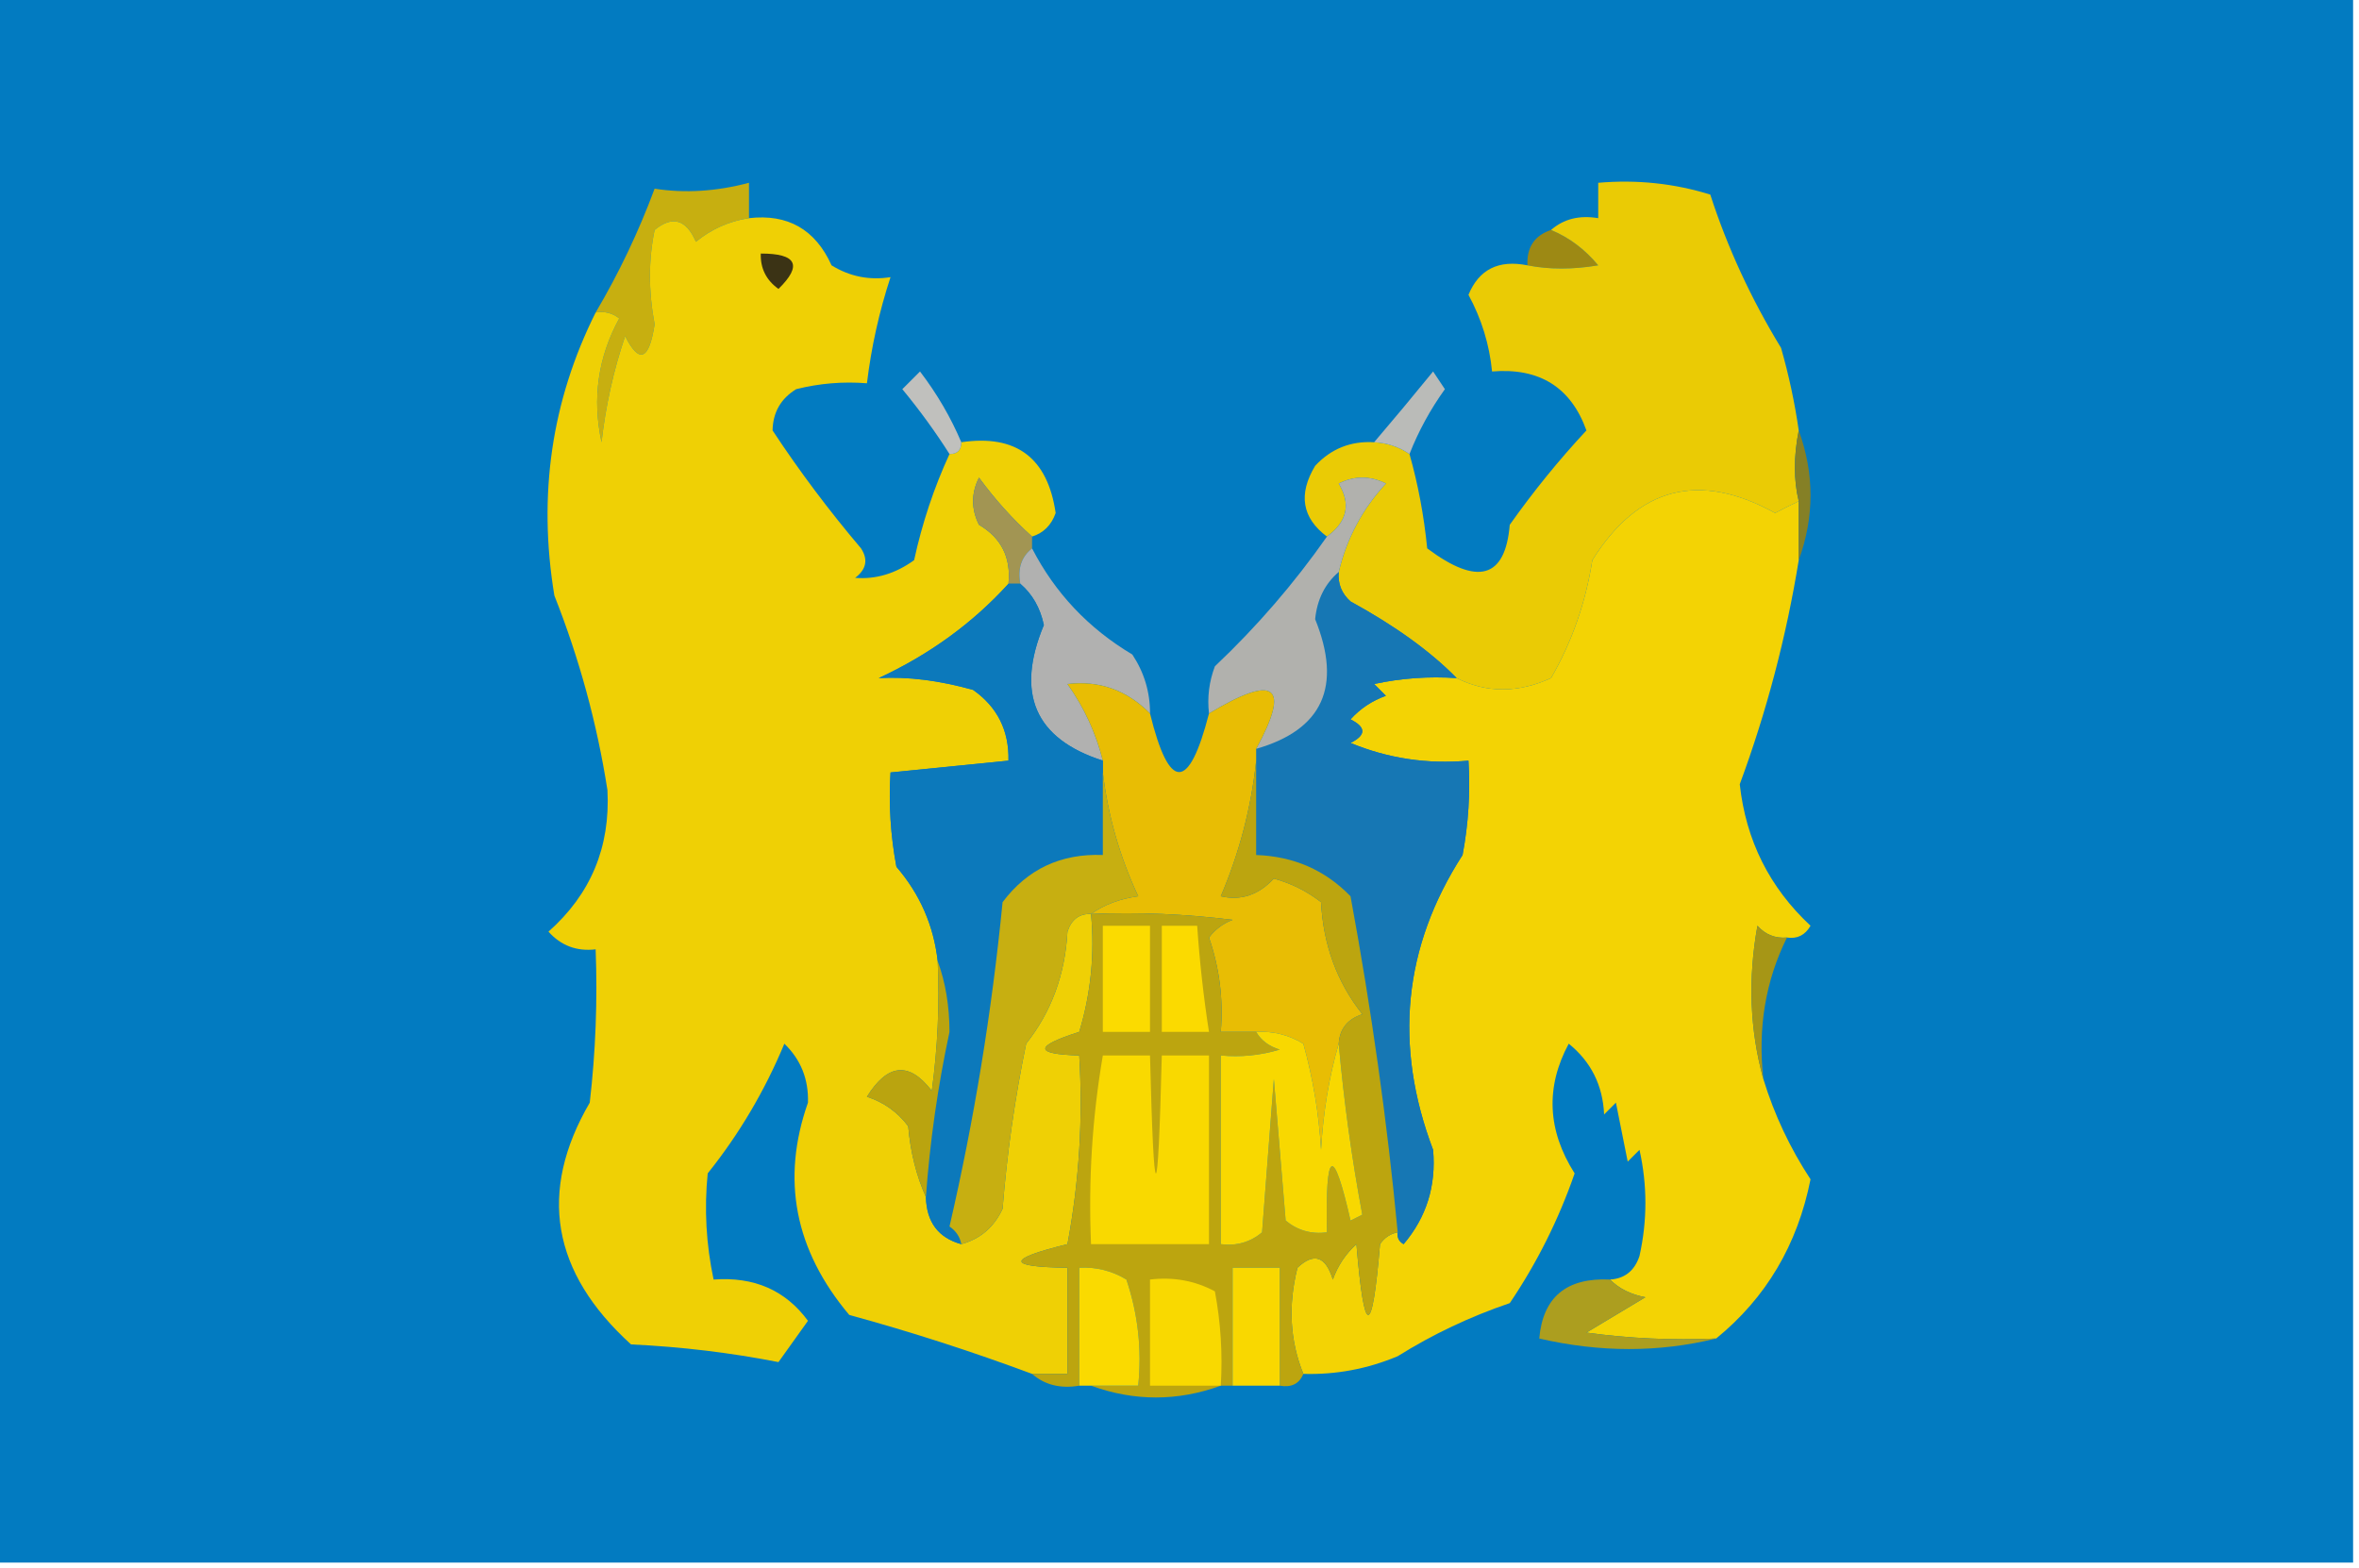
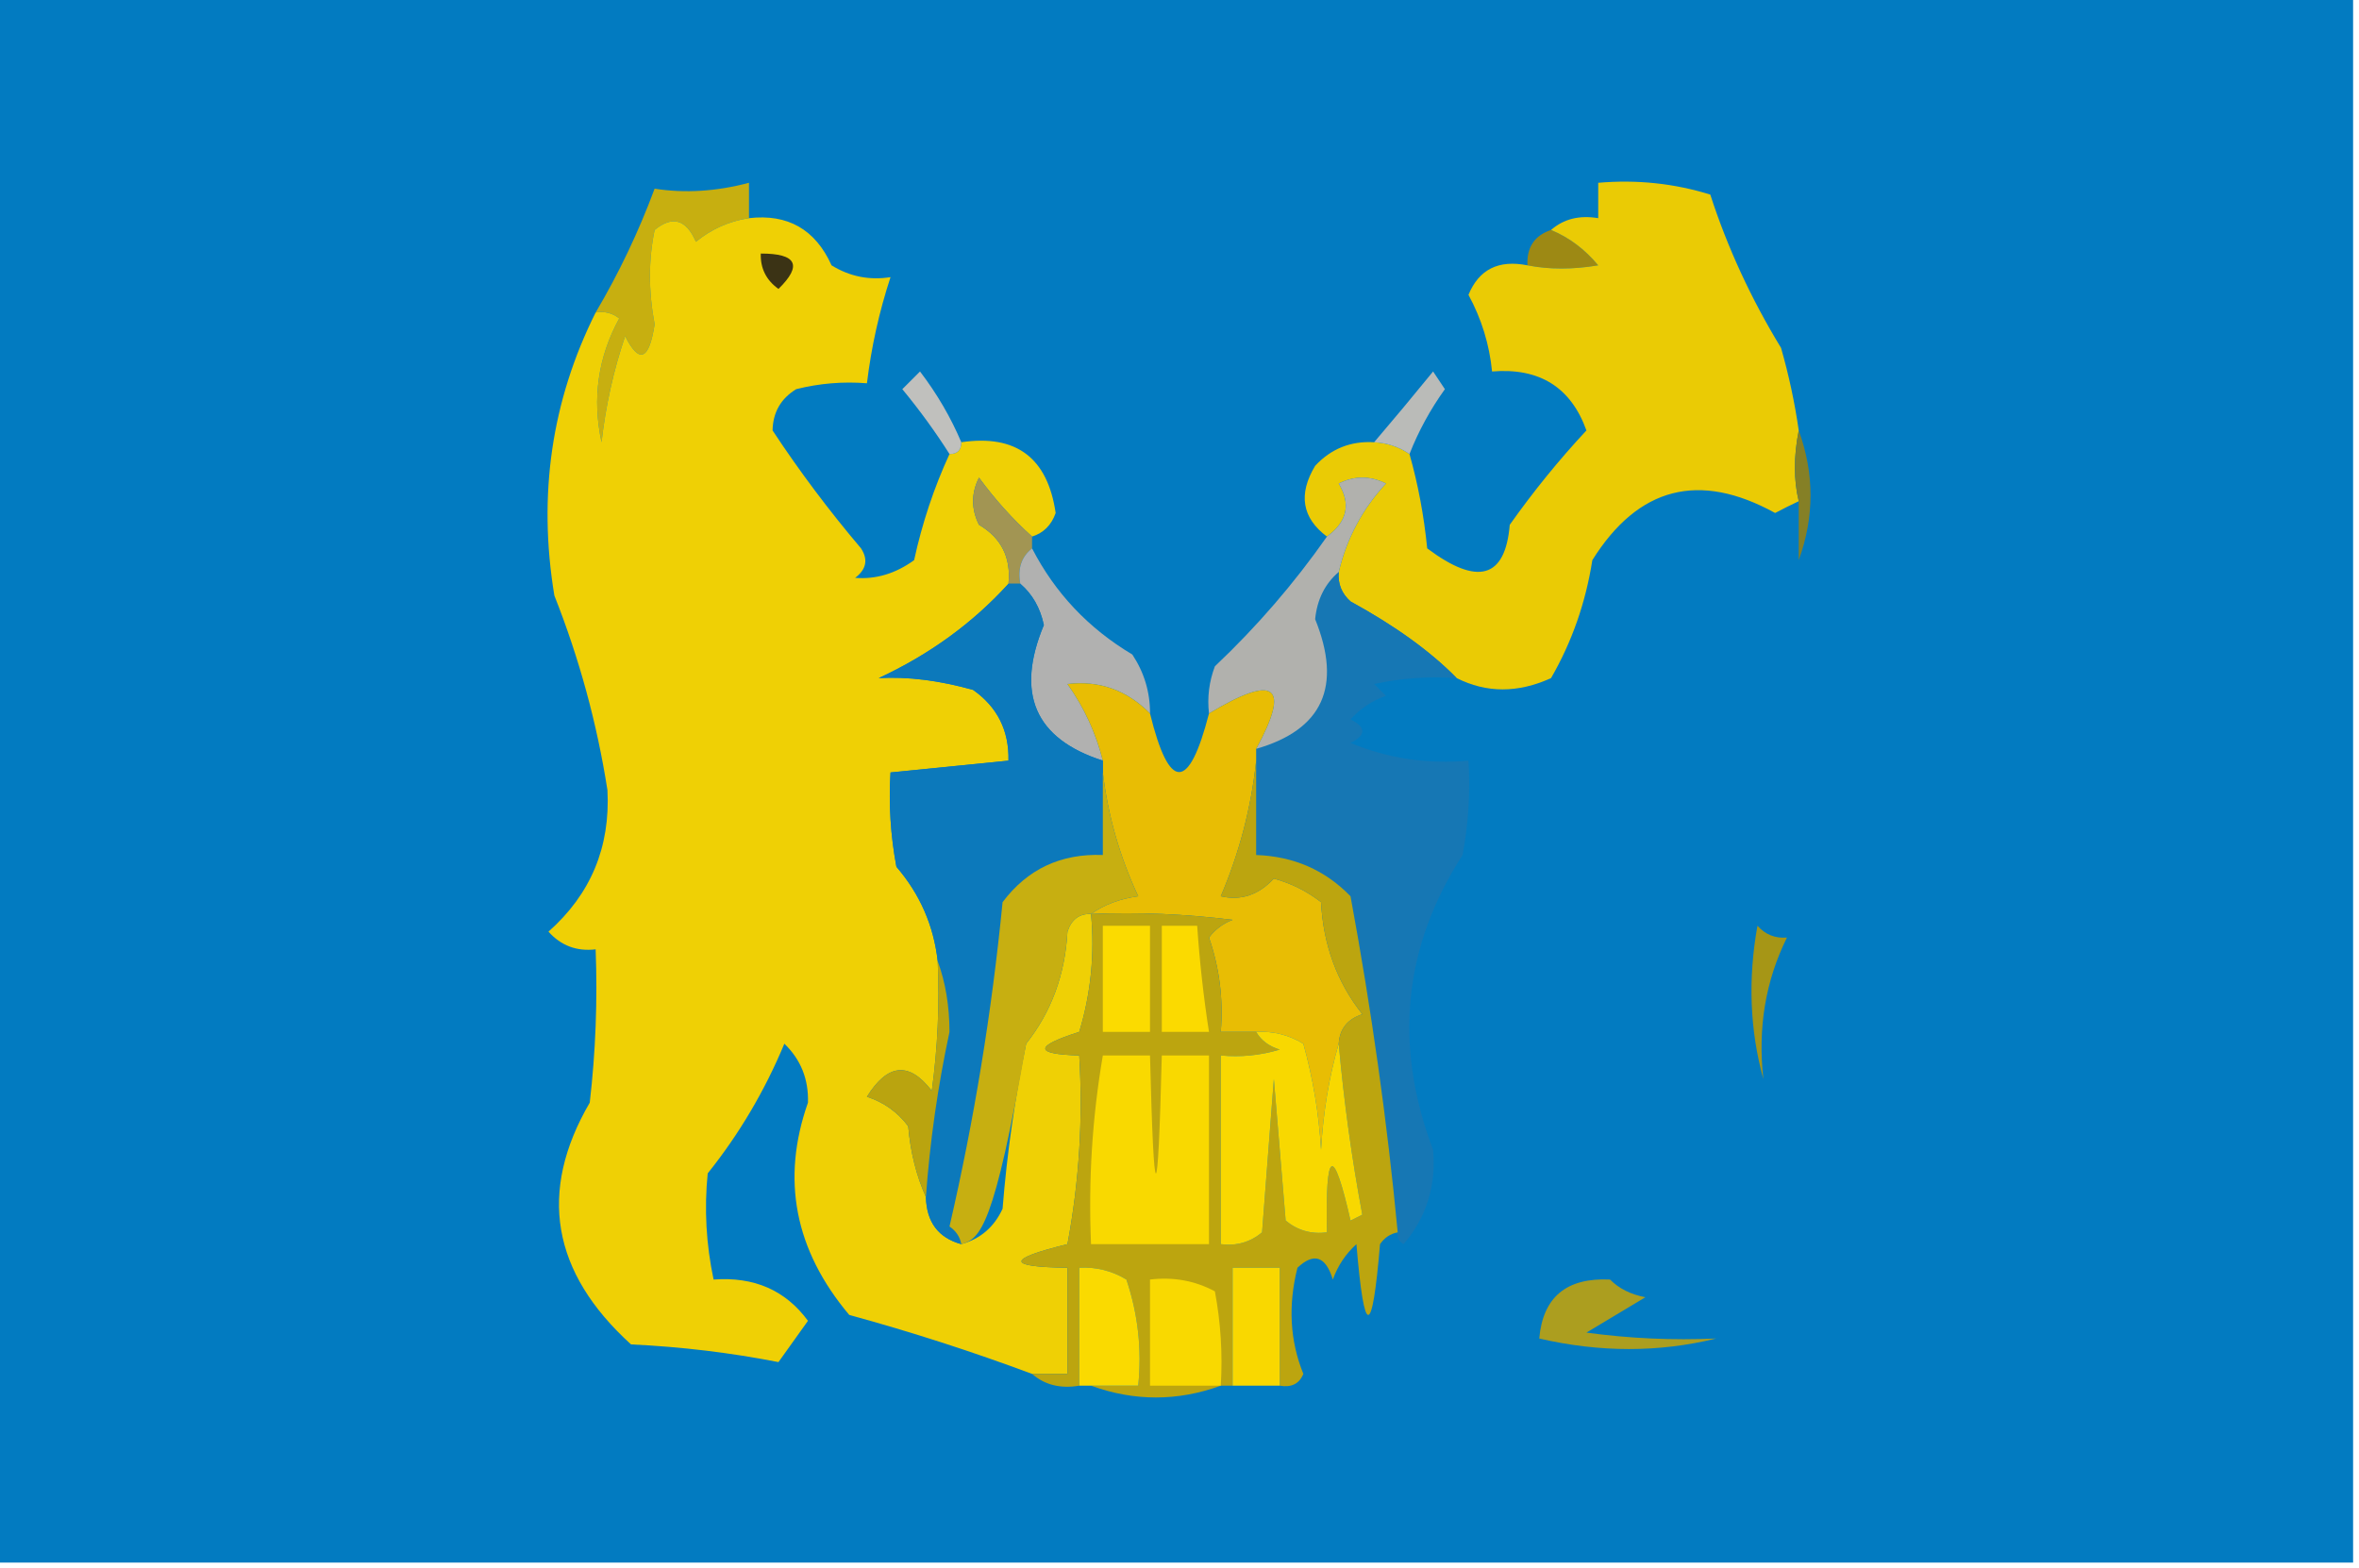
<svg xmlns="http://www.w3.org/2000/svg" version="1.1" width="200px" height="133px" style="shape-rendering:geometricPrecision; text-rendering:geometricPrecision; image-rendering:optimizeQuality; fill-rule:evenodd; clip-rule:evenodd">
  <g>
    <path style="opacity:1" fill="#027bc1" d="M -0.5,-0.5 C 66.167,-0.5 132.833,-0.5 199.5,-0.5C 199.5,43.833 199.5,88.167 199.5,132.5C 132.833,132.5 66.167,132.5 -0.5,132.5C -0.5,88.167 -0.5,43.833 -0.5,-0.5 Z" />
  </g>
  <g>
    <path style="opacity:1" fill="#9d8914" d="M 131.5,19.5 C 133.042,20.141 134.376,21.141 135.5,22.5C 133.345,22.86 131.345,22.86 129.5,22.5C 129.427,20.973 130.094,19.973 131.5,19.5 Z" />
  </g>
  <g>
    <path style="opacity:1" fill="#c7af10" d="M 63.5,18.5 C 61.83,18.751 60.33,19.418 59,20.5C 58.174,18.595 57.007,18.261 55.5,19.5C 54.973,22.025 54.973,24.692 55.5,27.5C 55.031,30.55 54.197,30.883 53,28.5C 52.012,31.424 51.346,34.425 51,37.5C 50.196,33.796 50.696,30.296 52.5,27C 51.906,26.536 51.239,26.369 50.5,26.5C 52.471,23.165 54.138,19.665 55.5,16C 58.061,16.401 60.728,16.235 63.5,15.5C 63.5,16.5 63.5,17.5 63.5,18.5 Z" />
  </g>
  <g>
    <path style="opacity:1" fill="#eacb05" d="M 152.5,36.5 C 152.065,38.703 152.065,40.703 152.5,42.5C 151.85,42.804 151.183,43.137 150.5,43.5C 144.056,39.95 138.889,41.283 135,47.5C 134.439,51.095 133.272,54.428 131.5,57.5C 128.697,58.776 126.03,58.776 123.5,57.5C 121.278,55.235 118.278,53.068 114.5,51C 113.748,50.329 113.414,49.496 113.5,48.5C 114.172,45.657 115.505,43.157 117.5,41C 116.167,40.333 114.833,40.333 113.5,41C 114.553,42.749 114.22,44.249 112.5,45.5C 110.384,43.912 110.051,41.912 111.5,39.5C 112.85,38.05 114.516,37.383 116.5,37.5C 117.609,37.557 118.609,37.89 119.5,38.5C 120.228,41.08 120.728,43.746 121,46.5C 125.286,49.708 127.619,49.041 128,44.5C 130.007,41.664 132.174,38.997 134.5,36.5C 133.183,32.834 130.517,31.168 126.5,31.5C 126.276,29.213 125.609,27.047 124.5,25C 125.385,22.843 127.052,22.01 129.5,22.5C 131.345,22.86 133.345,22.86 135.5,22.5C 134.376,21.141 133.042,20.141 131.5,19.5C 132.568,18.566 133.901,18.232 135.5,18.5C 135.5,17.5 135.5,16.5 135.5,15.5C 138.777,15.216 141.943,15.55 145,16.5C 146.458,20.997 148.458,25.33 151,29.5C 151.662,31.813 152.162,34.146 152.5,36.5 Z" />
  </g>
  <g>
    <path style="opacity:1" fill="#efd005" d="M 63.5,18.5 C 66.792,18.12 69.125,19.453 70.5,22.5C 72.045,23.452 73.712,23.785 75.5,23.5C 74.539,26.426 73.873,29.426 73.5,32.5C 71.473,32.338 69.473,32.505 67.5,33C 66.195,33.804 65.529,34.971 65.5,36.5C 67.774,39.95 70.274,43.283 73,46.5C 73.617,47.449 73.451,48.282 72.5,49C 74.255,49.141 75.922,48.641 77.5,47.5C 78.185,44.353 79.185,41.353 80.5,38.5C 81.167,38.5 81.5,38.167 81.5,37.5C 86.15,36.814 88.817,38.814 89.5,43.5C 89.144,44.522 88.478,45.189 87.5,45.5C 85.866,44.028 84.366,42.362 83,40.5C 82.333,41.833 82.333,43.167 83,44.5C 84.892,45.617 85.725,47.284 85.5,49.5C 82.472,52.835 78.805,55.501 74.5,57.5C 76.958,57.36 79.625,57.694 82.5,58.5C 84.559,59.951 85.559,61.951 85.5,64.5C 82.167,64.833 78.833,65.167 75.5,65.5C 75.336,68.187 75.503,70.854 76,73.5C 77.993,75.817 79.159,78.484 79.5,81.5C 79.665,85.182 79.499,88.848 79,92.5C 77.088,90.006 75.254,90.173 73.5,93C 74.931,93.465 76.097,94.299 77,95.5C 77.191,97.708 77.691,99.708 78.5,101.5C 78.554,103.632 79.554,104.965 81.5,105.5C 83.113,105.056 84.28,104.056 85,102.5C 85.375,97.79 86.042,93.123 87,88.5C 89.137,85.799 90.303,82.632 90.5,79C 90.836,77.97 91.503,77.47 92.5,77.5C 92.82,80.898 92.487,84.232 91.5,87.5C 87.661,88.721 87.661,89.388 91.5,89.5C 91.828,94.875 91.495,100.208 90.5,105.5C 85.304,106.768 85.304,107.435 90.5,107.5C 90.5,110.5 90.5,113.5 90.5,116.5C 89.5,116.5 88.5,116.5 87.5,116.5C 82.428,114.609 77.262,112.942 72,111.5C 67.375,106.003 66.208,100.003 68.5,93.5C 68.563,91.519 67.896,89.852 66.5,88.5C 64.838,92.494 62.672,96.161 60,99.5C 59.699,102.507 59.865,105.507 60.5,108.5C 63.937,108.245 66.604,109.412 68.5,112C 67.66,113.171 66.827,114.338 66,115.5C 61.92,114.7 57.753,114.2 53.5,114C 46.766,107.885 45.6,101.051 50,93.5C 50.499,89.179 50.666,84.846 50.5,80.5C 48.897,80.688 47.563,80.188 46.5,79C 50.086,75.826 51.752,71.826 51.5,67C 50.617,61.348 49.117,55.848 47,50.5C 45.591,41.986 46.757,33.986 50.5,26.5C 51.239,26.369 51.906,26.536 52.5,27C 50.696,30.296 50.196,33.796 51,37.5C 51.346,34.425 52.012,31.424 53,28.5C 54.197,30.883 55.031,30.55 55.5,27.5C 54.973,24.692 54.973,22.025 55.5,19.5C 57.007,18.261 58.174,18.595 59,20.5C 60.33,19.418 61.83,18.751 63.5,18.5 Z" />
  </g>
  <g>
    <path style="opacity:1" fill="#3b3315" d="M 64.5,21.5 C 67.548,21.494 68.048,22.494 66,24.5C 64.961,23.756 64.461,22.756 64.5,21.5 Z" />
  </g>
  <g>
    <path style="opacity:1" fill="#c0c0bd" d="M 81.5,37.5 C 81.5,38.167 81.167,38.5 80.5,38.5C 79.298,36.608 77.965,34.774 76.5,33C 77,32.5 77.5,32 78,31.5C 79.442,33.391 80.609,35.391 81.5,37.5 Z" />
  </g>
  <g>
    <path style="opacity:1" fill="#babbb8" d="M 119.5,38.5 C 118.609,37.89 117.609,37.557 116.5,37.5C 118.148,35.571 119.815,33.571 121.5,31.5C 121.833,32 122.167,32.5 122.5,33C 121.259,34.731 120.259,36.564 119.5,38.5 Z" />
  </g>
  <g>
-     <path style="opacity:1" fill="#f3d304" d="M 152.5,42.5 C 152.5,44.167 152.5,45.833 152.5,47.5C 151.446,53.995 149.78,60.328 147.5,66.5C 148.02,71.261 150.02,75.261 153.5,78.5C 153.043,79.297 152.376,79.631 151.5,79.5C 150.504,79.586 149.671,79.252 149,78.5C 148.186,83.02 148.353,87.354 149.5,91.5C 150.428,94.523 151.762,97.357 153.5,100C 152.394,105.556 149.727,110.056 145.5,113.5C 141.818,113.665 138.152,113.499 134.5,113C 136.167,112 137.833,111 139.5,110C 138.263,109.768 137.263,109.268 136.5,108.5C 137.75,108.423 138.583,107.756 139,106.5C 139.667,103.5 139.667,100.5 139,97.5C 138.667,97.833 138.333,98.167 138,98.5C 137.667,96.833 137.333,95.167 137,93.5C 136.667,93.833 136.333,94.167 136,94.5C 135.887,92.026 134.887,90.026 133,88.5C 131.019,92.183 131.186,95.85 133.5,99.5C 132.14,103.421 130.306,107.088 128,110.5C 124.643,111.641 121.476,113.141 118.5,115C 115.937,116.079 113.271,116.579 110.5,116.5C 109.362,113.696 109.195,110.696 110,107.5C 111.395,106.185 112.395,106.519 113,108.5C 113.419,107.328 114.085,106.328 115,105.5C 115.667,113.5 116.333,113.5 117,105.5C 117.383,104.944 117.883,104.611 118.5,104.5C 118.435,104.938 118.601,105.272 119,105.5C 120.936,103.22 121.769,100.553 121.5,97.5C 118.141,88.631 118.975,80.297 124,72.5C 124.497,69.854 124.664,67.187 124.5,64.5C 121.022,64.816 117.688,64.316 114.5,63C 115.833,62.333 115.833,61.667 114.5,61C 115.328,60.085 116.328,59.419 117.5,59C 117.167,58.667 116.833,58.333 116.5,58C 118.81,57.503 121.143,57.337 123.5,57.5C 126.03,58.776 128.697,58.776 131.5,57.5C 133.272,54.428 134.439,51.095 135,47.5C 138.889,41.283 144.056,39.95 150.5,43.5C 151.183,43.137 151.85,42.804 152.5,42.5 Z" />
-   </g>
+     </g>
  <g>
    <path style="opacity:1" fill="#858026" d="M 152.5,36.5 C 153.833,40.167 153.833,43.833 152.5,47.5C 152.5,45.833 152.5,44.167 152.5,42.5C 152.065,40.703 152.065,38.703 152.5,36.5 Z" />
  </g>
  <g>
    <path style="opacity:1" fill="#a29553" d="M 87.5,45.5 C 87.5,45.833 87.5,46.167 87.5,46.5C 86.596,47.209 86.263,48.209 86.5,49.5C 86.167,49.5 85.833,49.5 85.5,49.5C 85.725,47.284 84.892,45.617 83,44.5C 82.333,43.167 82.333,41.833 83,40.5C 84.366,42.362 85.866,44.028 87.5,45.5 Z" />
  </g>
  <g>
    <path style="opacity:1" fill="#1677b4" d="M 113.5,48.5 C 113.414,49.496 113.748,50.329 114.5,51C 118.278,53.068 121.278,55.235 123.5,57.5C 121.143,57.337 118.81,57.503 116.5,58C 116.833,58.333 117.167,58.667 117.5,59C 116.328,59.419 115.328,60.085 114.5,61C 115.833,61.667 115.833,62.333 114.5,63C 117.688,64.316 121.022,64.816 124.5,64.5C 124.664,67.187 124.497,69.854 124,72.5C 118.975,80.297 118.141,88.631 121.5,97.5C 121.769,100.553 120.936,103.22 119,105.5C 118.601,105.272 118.435,104.938 118.5,104.5C 117.621,95.174 116.287,85.674 114.5,76C 112.353,73.779 109.686,72.613 106.5,72.5C 106.5,69.833 106.5,67.167 106.5,64.5C 106.5,64.167 106.5,63.833 106.5,63.5C 112.14,61.877 113.807,58.211 111.5,52.5C 111.668,50.83 112.335,49.496 113.5,48.5 Z" />
  </g>
  <g>
    <path style="opacity:1" fill="#b1b1b0" d="M 87.5,46.5 C 89.453,50.287 92.286,53.287 96,55.5C 97.009,57.025 97.509,58.692 97.5,60.5C 95.54,58.516 93.207,57.683 90.5,58C 91.914,59.993 92.914,62.16 93.5,64.5C 87.745,62.65 86.078,58.817 88.5,53C 88.192,51.541 87.525,50.374 86.5,49.5C 86.263,48.209 86.596,47.209 87.5,46.5 Z" />
  </g>
  <g>
    <path style="opacity:1" fill="#b1b1ad" d="M 113.5,48.5 C 112.335,49.496 111.668,50.83 111.5,52.5C 113.807,58.211 112.14,61.877 106.5,63.5C 109.446,58.109 108.113,57.109 102.5,60.5C 102.343,59.127 102.51,57.793 103,56.5C 106.546,53.148 109.713,49.481 112.5,45.5C 114.22,44.249 114.553,42.749 113.5,41C 114.833,40.333 116.167,40.333 117.5,41C 115.505,43.157 114.172,45.657 113.5,48.5 Z" />
  </g>
  <g>
    <path style="opacity:1" fill="#e8bd04" d="M 97.5,60.5 C 99.129,67.125 100.796,67.125 102.5,60.5C 108.113,57.109 109.446,58.109 106.5,63.5C 106.5,63.833 106.5,64.167 106.5,64.5C 106.081,68.466 105.081,72.3 103.5,76C 105.199,76.393 106.699,75.893 108,74.5C 109.473,74.903 110.806,75.57 112,76.5C 112.188,80.124 113.355,83.291 115.5,86C 114.244,86.417 113.577,87.25 113.5,88.5C 112.681,91.305 112.181,94.305 112,97.5C 111.821,94.447 111.321,91.447 110.5,88.5C 109.264,87.754 107.93,87.421 106.5,87.5C 105.5,87.5 104.5,87.5 103.5,87.5C 103.726,84.751 103.393,82.084 102.5,79.5C 103.025,78.808 103.692,78.308 104.5,78C 100.514,77.501 96.514,77.335 92.5,77.5C 93.609,76.71 94.942,76.21 96.5,76C 94.93,72.64 93.93,69.14 93.5,65.5C 93.5,65.167 93.5,64.833 93.5,64.5C 92.914,62.16 91.914,59.993 90.5,58C 93.207,57.683 95.54,58.516 97.5,60.5 Z" />
  </g>
  <g>
    <path style="opacity:1" fill="#0c79bb" d="M 85.5,49.5 C 85.833,49.5 86.167,49.5 86.5,49.5C 87.525,50.374 88.192,51.541 88.5,53C 86.078,58.817 87.745,62.65 93.5,64.5C 93.5,64.833 93.5,65.167 93.5,65.5C 93.5,67.833 93.5,70.167 93.5,72.5C 89.939,72.365 87.105,73.698 85,76.5C 84.088,85.805 82.588,94.972 80.5,104C 81.056,104.383 81.389,104.883 81.5,105.5C 79.554,104.965 78.554,103.632 78.5,101.5C 78.839,96.803 79.506,92.137 80.5,87.5C 80.495,85.303 80.162,83.303 79.5,81.5C 79.159,78.484 77.993,75.817 76,73.5C 75.503,70.854 75.336,68.187 75.5,65.5C 78.833,65.167 82.167,64.833 85.5,64.5C 85.559,61.951 84.559,59.951 82.5,58.5C 79.625,57.694 76.958,57.36 74.5,57.5C 78.805,55.501 82.472,52.835 85.5,49.5 Z" />
  </g>
  <g>
    <path style="opacity:1" fill="#bca50f" d="M 106.5,64.5 C 106.5,67.167 106.5,69.833 106.5,72.5C 109.686,72.613 112.353,73.779 114.5,76C 116.287,85.674 117.621,95.174 118.5,104.5C 117.883,104.611 117.383,104.944 117,105.5C 116.333,113.5 115.667,113.5 115,105.5C 114.085,106.328 113.419,107.328 113,108.5C 112.395,106.519 111.395,106.185 110,107.5C 109.195,110.696 109.362,113.696 110.5,116.5C 110.158,117.338 109.492,117.672 108.5,117.5C 108.5,114.167 108.5,110.833 108.5,107.5C 107.167,107.5 105.833,107.5 104.5,107.5C 104.5,110.833 104.5,114.167 104.5,117.5C 104.167,117.5 103.833,117.5 103.5,117.5C 99.833,118.833 96.167,118.833 92.5,117.5C 93.833,117.5 95.167,117.5 96.5,117.5C 96.817,114.428 96.484,111.428 95.5,108.5C 94.264,107.754 92.93,107.421 91.5,107.5C 91.5,110.833 91.5,114.167 91.5,117.5C 89.901,117.768 88.568,117.434 87.5,116.5C 88.5,116.5 89.5,116.5 90.5,116.5C 90.5,113.5 90.5,110.5 90.5,107.5C 85.304,107.435 85.304,106.768 90.5,105.5C 91.495,100.208 91.828,94.875 91.5,89.5C 87.661,89.388 87.661,88.721 91.5,87.5C 92.487,84.232 92.82,80.898 92.5,77.5C 96.514,77.335 100.514,77.501 104.5,78C 103.692,78.308 103.025,78.808 102.5,79.5C 103.393,82.084 103.726,84.751 103.5,87.5C 104.5,87.5 105.5,87.5 106.5,87.5C 106.918,88.222 107.584,88.722 108.5,89C 106.866,89.493 105.199,89.66 103.5,89.5C 103.5,94.833 103.5,100.167 103.5,105.5C 104.822,105.67 105.989,105.337 107,104.5C 107.333,100.167 107.667,95.833 108,91.5C 108.333,95.5 108.667,99.5 109,103.5C 110.011,104.337 111.178,104.67 112.5,104.5C 112.363,97.374 113.03,97.041 114.5,103.5C 114.833,103.333 115.167,103.167 115.5,103C 114.606,98.237 113.939,93.403 113.5,88.5C 113.577,87.25 114.244,86.417 115.5,86C 113.355,83.291 112.188,80.124 112,76.5C 110.806,75.57 109.473,74.903 108,74.5C 106.699,75.893 105.199,76.393 103.5,76C 105.081,72.3 106.081,68.466 106.5,64.5 Z" />
  </g>
  <g>
    <path style="opacity:1" fill="#fbdb00" d="M 93.5,78.5 C 94.833,78.5 96.167,78.5 97.5,78.5C 97.5,81.5 97.5,84.5 97.5,87.5C 96.167,87.5 94.833,87.5 93.5,87.5C 93.5,84.5 93.5,81.5 93.5,78.5 Z" />
  </g>
  <g>
    <path style="opacity:1" fill="#fbda00" d="M 98.5,78.5 C 99.5,78.5 100.5,78.5 101.5,78.5C 101.704,81.518 102.037,84.518 102.5,87.5C 101.167,87.5 99.833,87.5 98.5,87.5C 98.5,84.5 98.5,81.5 98.5,78.5 Z" />
  </g>
  <g>
    <path style="opacity:1" fill="#a69616" d="M 151.5,79.5 C 149.682,83.173 149.016,87.173 149.5,91.5C 148.353,87.354 148.186,83.02 149,78.5C 149.671,79.252 150.504,79.586 151.5,79.5 Z" />
  </g>
  <g>
-     <path style="opacity:1" fill="#c7af11" d="M 93.5,65.5 C 93.93,69.14 94.93,72.64 96.5,76C 94.942,76.21 93.609,76.71 92.5,77.5C 91.503,77.47 90.836,77.97 90.5,79C 90.303,82.632 89.137,85.799 87,88.5C 86.042,93.123 85.375,97.79 85,102.5C 84.28,104.056 83.113,105.056 81.5,105.5C 81.389,104.883 81.056,104.383 80.5,104C 82.588,94.972 84.088,85.805 85,76.5C 87.105,73.698 89.939,72.365 93.5,72.5C 93.5,70.167 93.5,67.833 93.5,65.5 Z" />
+     <path style="opacity:1" fill="#c7af11" d="M 93.5,65.5 C 93.93,69.14 94.93,72.64 96.5,76C 94.942,76.21 93.609,76.71 92.5,77.5C 91.503,77.47 90.836,77.97 90.5,79C 90.303,82.632 89.137,85.799 87,88.5C 84.28,104.056 83.113,105.056 81.5,105.5C 81.389,104.883 81.056,104.383 80.5,104C 82.588,94.972 84.088,85.805 85,76.5C 87.105,73.698 89.939,72.365 93.5,72.5C 93.5,70.167 93.5,67.833 93.5,65.5 Z" />
  </g>
  <g>
    <path style="opacity:1" fill="#f9d900" d="M 93.5,89.5 C 94.833,89.5 96.167,89.5 97.5,89.5C 97.833,102.833 98.167,102.833 98.5,89.5C 99.833,89.5 101.167,89.5 102.5,89.5C 102.5,94.833 102.5,100.167 102.5,105.5C 99.167,105.5 95.833,105.5 92.5,105.5C 92.266,100.105 92.6,94.772 93.5,89.5 Z" />
  </g>
  <g>
    <path style="opacity:1" fill="#f8d800" d="M 106.5,87.5 C 107.93,87.421 109.264,87.754 110.5,88.5C 111.321,91.447 111.821,94.447 112,97.5C 112.181,94.305 112.681,91.305 113.5,88.5C 113.939,93.403 114.606,98.237 115.5,103C 115.167,103.167 114.833,103.333 114.5,103.5C 113.03,97.041 112.363,97.374 112.5,104.5C 111.178,104.67 110.011,104.337 109,103.5C 108.667,99.5 108.333,95.5 108,91.5C 107.667,95.833 107.333,100.167 107,104.5C 105.989,105.337 104.822,105.67 103.5,105.5C 103.5,100.167 103.5,94.833 103.5,89.5C 105.199,89.66 106.866,89.493 108.5,89C 107.584,88.722 106.918,88.222 106.5,87.5 Z" />
  </g>
  <g>
    <path style="opacity:1" fill="#baa40f" d="M 79.5,81.5 C 80.162,83.303 80.495,85.303 80.5,87.5C 79.506,92.137 78.839,96.803 78.5,101.5C 77.691,99.708 77.191,97.708 77,95.5C 76.097,94.299 74.931,93.465 73.5,93C 75.254,90.173 77.088,90.006 79,92.5C 79.499,88.848 79.665,85.182 79.5,81.5 Z" />
  </g>
  <g>
    <path style="opacity:1" fill="#f9d800" d="M 108.5,117.5 C 107.167,117.5 105.833,117.5 104.5,117.5C 104.5,114.167 104.5,110.833 104.5,107.5C 105.833,107.5 107.167,107.5 108.5,107.5C 108.5,110.833 108.5,114.167 108.5,117.5 Z" />
  </g>
  <g>
    <path style="opacity:1" fill="#fada00" d="M 92.5,117.5 C 92.167,117.5 91.833,117.5 91.5,117.5C 91.5,114.167 91.5,110.833 91.5,107.5C 92.93,107.421 94.264,107.754 95.5,108.5C 96.484,111.428 96.817,114.428 96.5,117.5C 95.167,117.5 93.833,117.5 92.5,117.5 Z" />
  </g>
  <g>
    <path style="opacity:1" fill="#f9d900" d="M 103.5,117.5 C 101.5,117.5 99.5,117.5 97.5,117.5C 97.5,114.5 97.5,111.5 97.5,108.5C 99.467,108.261 101.301,108.594 103,109.5C 103.497,112.146 103.664,114.813 103.5,117.5 Z" />
  </g>
  <g>
    <path style="opacity:1" fill="#ac9e1f" d="M 136.5,108.5 C 137.263,109.268 138.263,109.768 139.5,110C 137.833,111 136.167,112 134.5,113C 138.152,113.499 141.818,113.665 145.5,113.5C 140.645,114.691 135.645,114.691 130.5,113.5C 130.808,109.991 132.808,108.324 136.5,108.5 Z" />
  </g>
</svg>